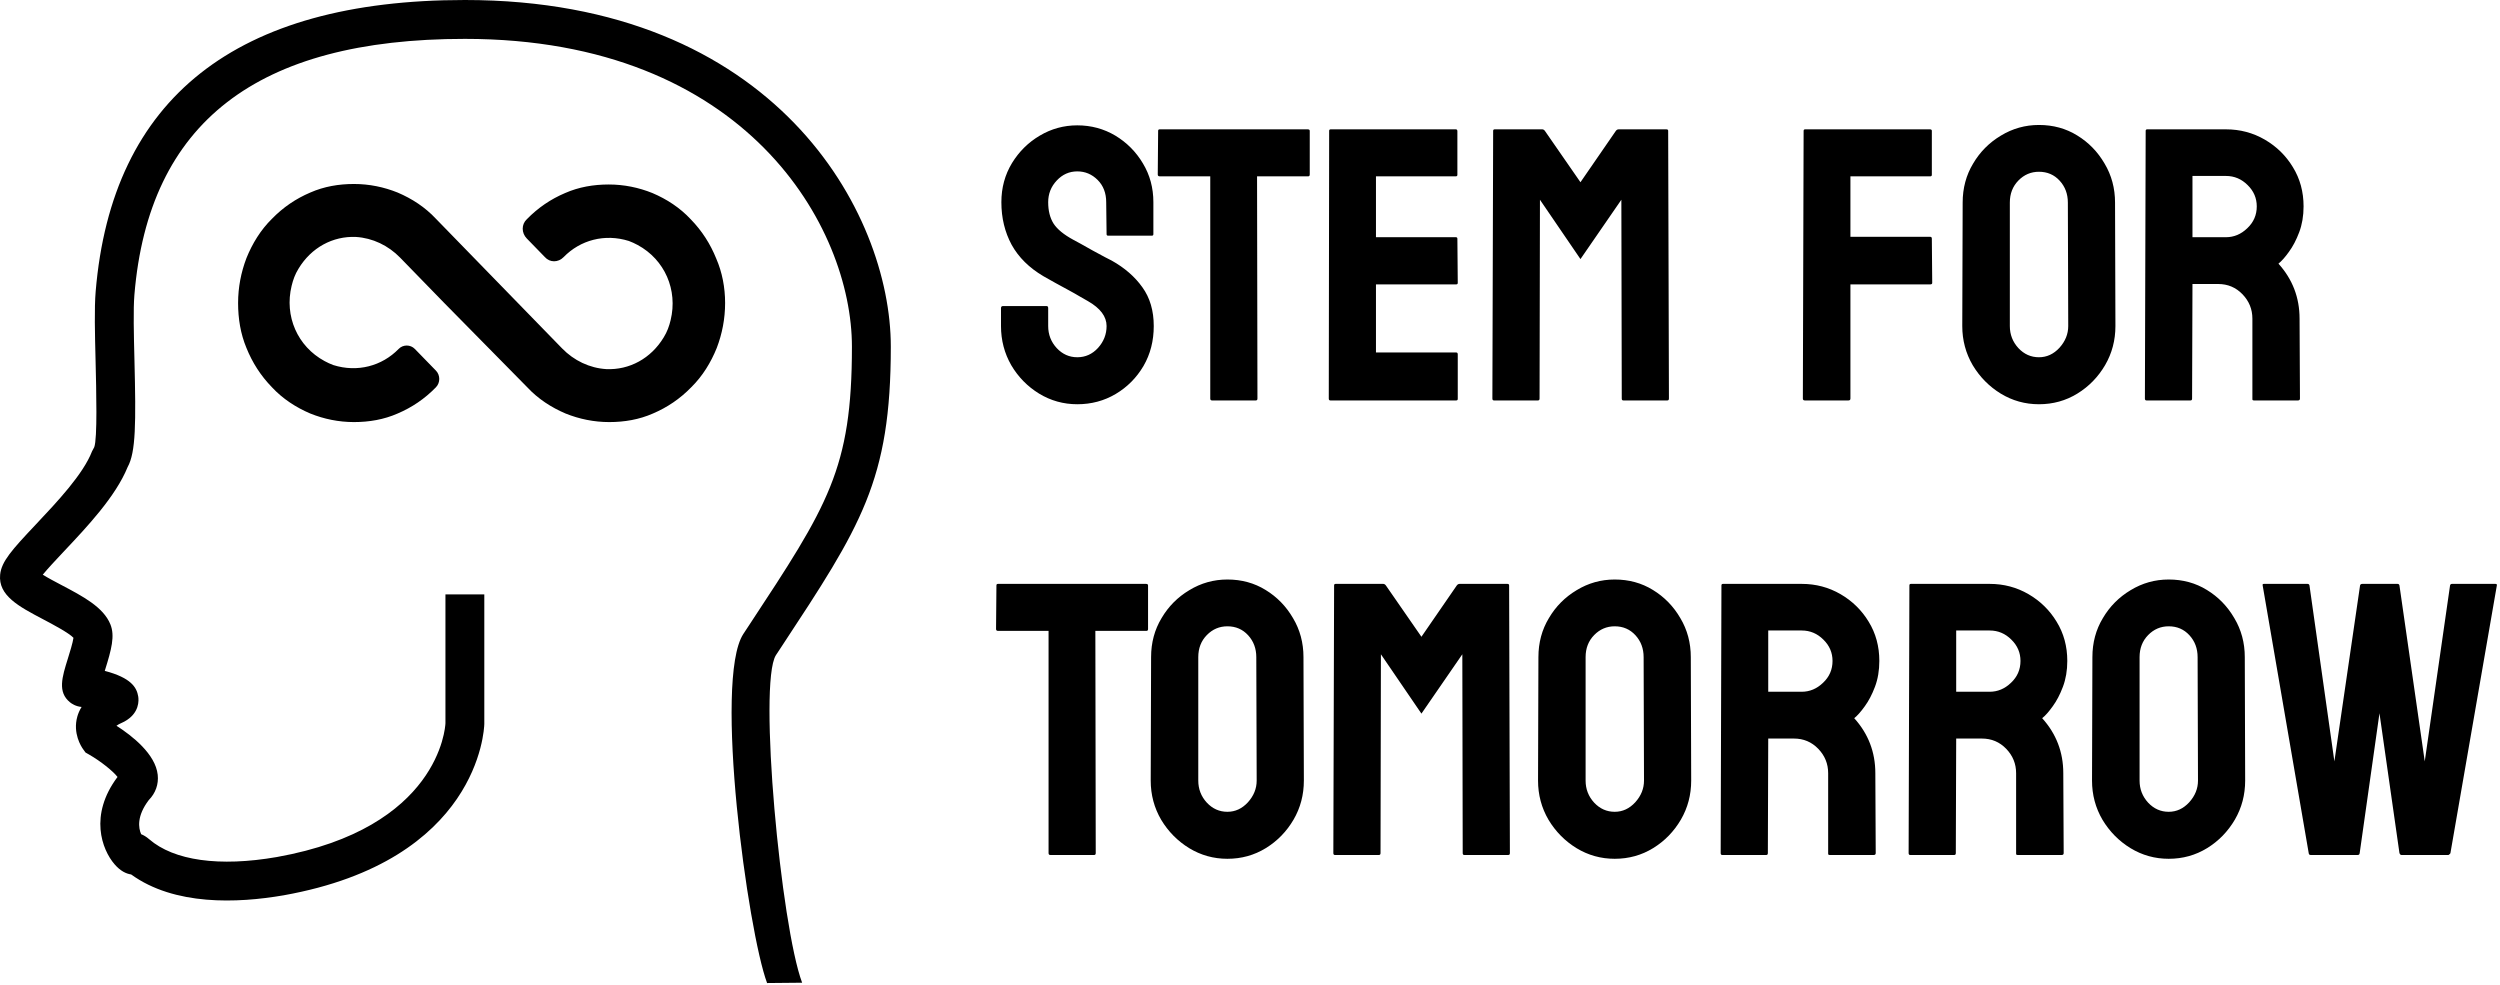
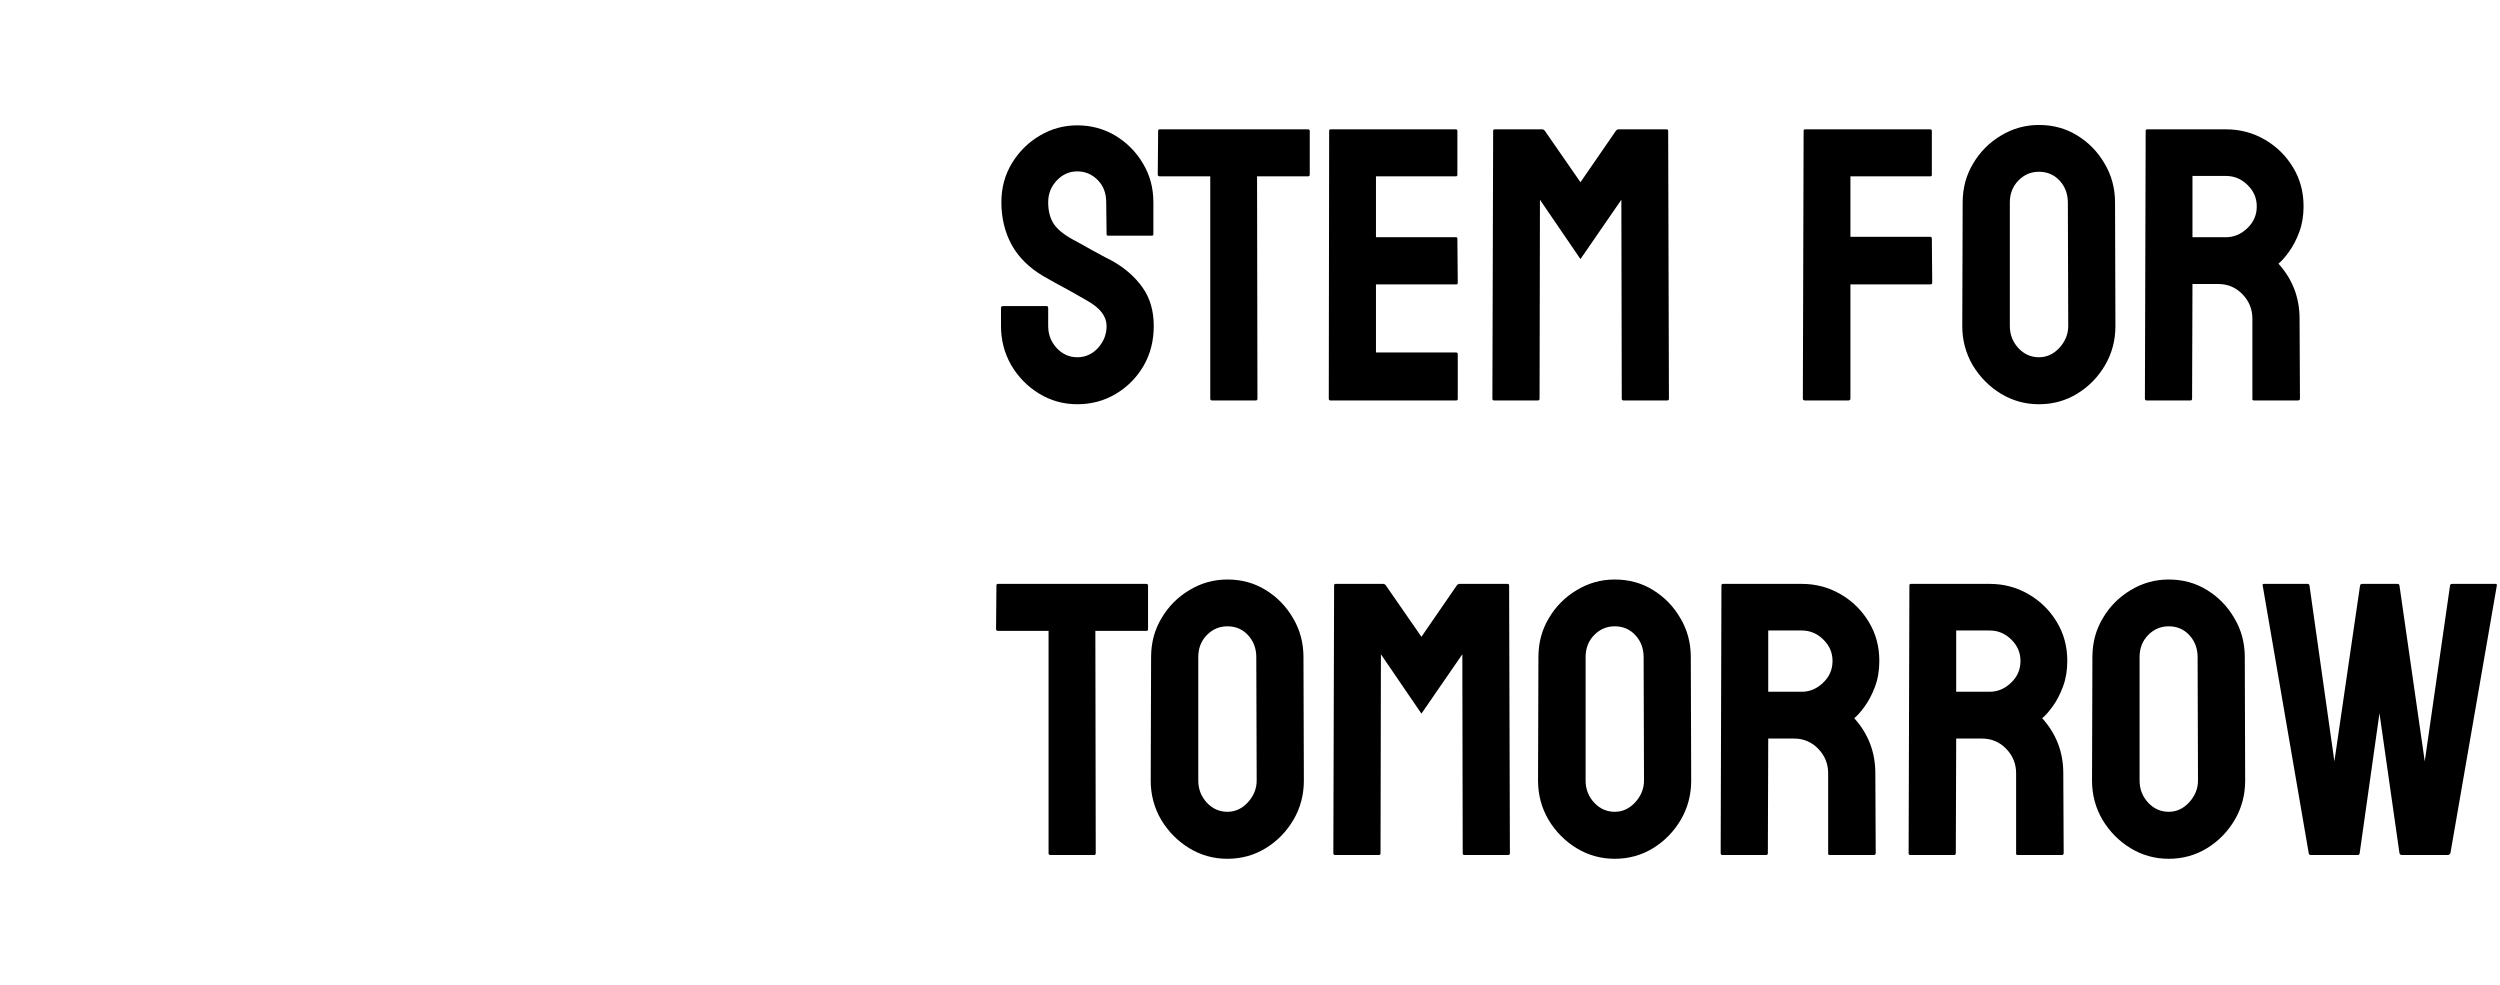
<svg xmlns="http://www.w3.org/2000/svg" width="231" height="91" viewBox="0 0 231 91" fill="none">
-   <path fill-rule="evenodd" clip-rule="evenodd" d="M68.684 58.579C65.92 62.817 69.104 86.102 70.879 90.833L74.116 90.802C72.164 85.602 70.046 63.201 71.689 60.546L72.189 59.788L72.193 59.782C79.555 48.603 82.311 44.419 82.311 32.024C82.311 19.643 71.626 0 42.955 0C21.81 0 10.332 9.063 8.839 26.937C8.711 28.48 8.769 30.839 8.831 33.337L8.831 33.357L8.832 33.395C8.898 36.08 9.008 40.53 8.708 41.319L8.504 41.703C7.688 43.819 5.267 46.386 3.319 48.453L3.31 48.462C1.111 50.794 0.134 51.876 0.013 53.095C-0.179 55.029 1.747 56.045 3.978 57.218L3.997 57.228C4.851 57.679 6.362 58.477 6.789 58.933C6.726 59.392 6.438 60.318 6.273 60.846C5.732 62.577 5.305 63.947 6.467 64.892C6.614 65.012 6.995 65.276 7.54 65.322C7.344 65.636 7.221 65.94 7.145 66.208C6.708 67.76 7.509 68.986 7.674 69.216L7.902 69.533L8.24 69.726C9.304 70.338 10.434 71.241 10.859 71.79C8.206 75.324 9.424 78.513 10.582 79.855C11.126 80.488 11.663 80.735 12.118 80.8C16.119 83.696 21.921 83.468 26.209 82.726C44.203 79.511 44.736 67.453 44.75 66.892V54.92H41.159V66.829C41.142 67.224 40.567 76.513 25.586 79.189C20.264 80.115 16.067 79.524 13.778 77.539C13.522 77.317 13.274 77.171 13.042 77.08C12.792 76.509 12.619 75.418 13.745 73.929C14.375 73.289 14.668 72.465 14.573 71.59C14.366 69.674 12.209 67.987 10.761 67.059C10.873 66.977 11.05 66.87 11.326 66.754L11.489 66.675C12.908 65.902 12.829 64.699 12.771 64.35C12.635 63.53 12.132 62.632 9.68 61.99C9.684 61.976 9.689 61.963 9.693 61.95C9.696 61.94 9.699 61.93 9.702 61.92C10.3 60.005 10.632 58.765 10.202 57.695C9.562 56.103 7.663 55.103 5.652 54.044L5.652 54.044C5.134 53.772 4.44 53.405 3.952 53.102C4.422 52.527 5.181 51.72 5.812 51.048C5.85 51.008 5.887 50.968 5.924 50.929L5.928 50.925C8.053 48.671 10.686 45.878 11.795 43.152C12.553 41.79 12.568 39.105 12.423 33.269L12.422 33.221C12.365 30.936 12.307 28.581 12.419 27.236C13.747 11.326 23.735 3.592 42.954 3.592C69.008 3.592 78.718 21.032 78.718 32.025C78.718 43.345 76.509 46.7 69.189 57.813L68.684 58.579ZM66.229 32.148C66.728 30.843 67 29.445 67 28C67 26.555 66.728 25.157 66.183 23.898C65.639 22.547 64.868 21.335 63.825 20.263C62.827 19.191 61.602 18.398 60.286 17.839C59.016 17.326 57.655 17.047 56.249 17.047C54.843 17.047 53.482 17.28 52.212 17.839C50.896 18.398 49.717 19.191 48.673 20.263C48.174 20.729 48.174 21.521 48.673 22.034L50.352 23.759C50.805 24.271 51.577 24.271 52.076 23.759C53.618 22.174 55.886 21.568 58.109 22.267C58.381 22.36 58.653 22.5 58.925 22.64C61.42 23.991 62.645 26.788 61.965 29.585C61.829 30.144 61.647 30.657 61.33 31.169C60.15 33.127 58.154 34.199 56.022 34.106C54.48 34.013 53.028 33.314 51.94 32.195L50.352 30.564L40.281 20.216C39.283 19.144 38.059 18.352 36.743 17.792C35.473 17.28 34.112 17 32.706 17C31.299 17 29.939 17.233 28.668 17.792C27.353 18.352 26.173 19.144 25.13 20.216C24.087 21.241 23.316 22.5 22.771 23.852C22.272 25.157 22 26.555 22 28C22 29.445 22.227 30.843 22.771 32.148C23.316 33.5 24.087 34.712 25.13 35.784C26.128 36.856 27.353 37.648 28.668 38.208C29.939 38.72 31.299 39 32.706 39C34.112 39 35.473 38.767 36.743 38.208C38.059 37.648 39.238 36.856 40.281 35.784C40.69 35.364 40.69 34.665 40.281 34.246L38.331 32.242C37.922 31.822 37.242 31.822 36.834 32.242C35.291 33.826 33.023 34.432 30.8 33.733C30.528 33.64 30.256 33.5 29.984 33.36C27.489 32.008 26.264 29.212 26.945 26.415C27.081 25.856 27.262 25.343 27.58 24.831C28.759 22.873 30.755 21.801 32.887 21.894C34.429 21.987 35.881 22.686 36.97 23.805L41.052 28L48.719 35.784C49.717 36.856 50.941 37.648 52.257 38.208C53.527 38.72 54.888 39 56.294 39C57.701 39 59.062 38.767 60.332 38.208C61.647 37.648 62.827 36.856 63.87 35.784C64.913 34.758 65.684 33.5 66.229 32.148Z" fill="black" />
  <path fill-rule="evenodd" clip-rule="evenodd" d="M96.008 36.367C97.086 37.023 98.264 37.352 99.541 37.352C100.842 37.352 102.025 37.035 103.092 36.402C104.158 35.77 105.014 34.908 105.658 33.818C106.291 32.728 106.607 31.498 106.607 30.127C106.607 28.709 106.256 27.514 105.553 26.541C104.861 25.568 103.918 24.748 102.723 24.08C102.652 24.045 102.447 23.939 102.107 23.764C101.768 23.576 101.387 23.371 100.965 23.148C100.555 22.914 100.18 22.703 99.84 22.516C99.5 22.328 99.283 22.211 99.189 22.164C98.299 21.684 97.684 21.18 97.344 20.652C97.016 20.125 96.852 19.469 96.852 18.684C96.852 17.91 97.115 17.242 97.643 16.68C98.17 16.117 98.803 15.836 99.541 15.836C100.268 15.836 100.895 16.1 101.422 16.627C101.949 17.154 102.213 17.84 102.213 18.684L102.248 21.637C102.248 21.73 102.295 21.777 102.389 21.777H106.432C106.525 21.777 106.572 21.73 106.572 21.637V18.684C106.572 17.359 106.25 16.164 105.605 15.098C104.973 14.031 104.123 13.176 103.057 12.531C101.99 11.898 100.818 11.582 99.541 11.582C98.299 11.582 97.144 11.898 96.078 12.531C95.023 13.152 94.168 13.996 93.512 15.062C92.856 16.141 92.527 17.348 92.527 18.684C92.527 20.137 92.844 21.449 93.477 22.621C94.121 23.781 95.1 24.748 96.412 25.521C96.775 25.721 97.15 25.932 97.537 26.154C97.924 26.365 98.322 26.582 98.732 26.805C99.143 27.027 99.494 27.227 99.787 27.402C100.092 27.566 100.338 27.707 100.525 27.824C101.674 28.48 102.248 29.248 102.248 30.127C102.248 30.889 101.984 31.562 101.457 32.148C100.93 32.723 100.291 33.01 99.541 33.01C98.803 33.01 98.17 32.728 97.643 32.166C97.115 31.592 96.852 30.912 96.852 30.127V28.475C96.852 28.346 96.805 28.281 96.711 28.281H92.668C92.551 28.281 92.492 28.346 92.492 28.475V30.127C92.492 31.439 92.809 32.647 93.441 33.748C94.086 34.838 94.941 35.711 96.008 36.367ZM111.986 37H116.047C116.141 37 116.188 36.941 116.188 36.824L116.152 16.293H120.881C120.975 16.293 121.021 16.234 121.021 16.117V12.092C121.021 11.998 120.957 11.951 120.828 11.951H107.152C107.059 11.951 107.012 11.998 107.012 12.092L106.977 16.117C106.977 16.234 107.035 16.293 107.152 16.293H111.828V36.824C111.828 36.941 111.881 37 111.986 37ZM122.92 37H134.557C134.65 37 134.697 36.953 134.697 36.859V32.746C134.697 32.629 134.65 32.57 134.557 32.57H127.139V26.277H134.557C134.65 26.277 134.697 26.23 134.697 26.137L134.662 22.059C134.662 21.965 134.615 21.918 134.521 21.918H127.139V16.293H134.521C134.615 16.293 134.662 16.246 134.662 16.152V12.127C134.662 12.01 134.615 11.951 134.521 11.951H122.955C122.861 11.951 122.814 11.998 122.814 12.092L122.779 36.824C122.779 36.941 122.826 37 122.92 37ZM138.037 37H142.115C142.209 37 142.256 36.941 142.256 36.824L142.291 18.455L146.035 23.939L149.814 18.455L149.85 36.824C149.85 36.941 149.896 37 149.99 37H154.068C154.162 37 154.209 36.941 154.209 36.824L154.139 12.092C154.139 11.998 154.086 11.951 153.98 11.951H149.568C149.463 11.951 149.375 11.998 149.305 12.092L146.035 16.838L142.748 12.092C142.678 11.998 142.596 11.951 142.502 11.951H138.107C138.014 11.951 137.967 11.998 137.967 12.092L137.896 36.824C137.896 36.941 137.943 37 138.037 37ZM166.76 37H170.803C170.92 37 170.979 36.941 170.979 36.824V26.277H178.361C178.479 26.277 178.537 26.23 178.537 26.137L178.502 22.059C178.502 21.941 178.455 21.883 178.361 21.883H170.979V16.293H178.361C178.455 16.293 178.502 16.246 178.502 16.152V12.092C178.502 11.998 178.443 11.951 178.326 11.951H166.795C166.701 11.951 166.654 11.998 166.654 12.092L166.584 36.824C166.584 36.941 166.643 37 166.76 37ZM184.865 36.367C185.943 37.023 187.121 37.352 188.398 37.352C189.699 37.352 190.883 37.023 191.949 36.367C193.016 35.711 193.871 34.832 194.516 33.73C195.148 32.641 195.465 31.439 195.465 30.127L195.43 18.719C195.43 17.395 195.107 16.193 194.463 15.115C193.83 14.025 192.986 13.158 191.932 12.514C190.889 11.869 189.711 11.547 188.398 11.547C187.133 11.547 185.961 11.875 184.883 12.531C183.805 13.176 182.949 14.037 182.316 15.115C181.672 16.182 181.35 17.383 181.35 18.719L181.314 30.127C181.314 31.439 181.637 32.647 182.281 33.748C182.938 34.838 183.799 35.711 184.865 36.367ZM190.297 32.131C189.758 32.717 189.125 33.01 188.398 33.01C187.66 33.01 187.027 32.728 186.5 32.166C185.973 31.592 185.709 30.912 185.709 30.127V18.719C185.709 17.898 185.973 17.219 186.5 16.68C187.027 16.141 187.66 15.871 188.398 15.871C189.172 15.871 189.811 16.146 190.314 16.697C190.818 17.248 191.07 17.922 191.07 18.719L191.105 30.127C191.105 30.865 190.836 31.533 190.297 32.131ZM198.33 37H202.408C202.502 37 202.549 36.941 202.549 36.824L202.584 26.242H204.957C205.848 26.242 206.598 26.559 207.207 27.191C207.816 27.824 208.121 28.574 208.121 29.441V36.895C208.121 36.965 208.168 37 208.262 37H212.34C212.457 37 212.516 36.941 212.516 36.824L212.48 29.441C212.48 27.496 211.83 25.803 210.529 24.361C210.822 24.127 211.145 23.764 211.496 23.271C211.859 22.779 212.176 22.176 212.445 21.461C212.715 20.746 212.85 19.949 212.85 19.07C212.85 17.723 212.521 16.516 211.865 15.449C211.221 14.383 210.354 13.533 209.264 12.9C208.174 12.268 206.979 11.951 205.678 11.951H198.4C198.307 11.951 198.26 11.998 198.26 12.092L198.189 36.824C198.189 36.941 198.236 37 198.33 37ZM202.584 16.258H205.678C206.451 16.258 207.119 16.539 207.682 17.102C208.244 17.652 208.525 18.309 208.525 19.07C208.525 19.867 208.232 20.541 207.646 21.092C207.072 21.643 206.416 21.918 205.678 21.918H202.584V16.258ZM97.045 79H101.105C101.199 79 101.246 78.941 101.246 78.824L101.211 58.293H105.939C106.033 58.293 106.08 58.234 106.08 58.117V54.092C106.08 53.998 106.016 53.951 105.887 53.951H92.211C92.117 53.951 92.07 53.998 92.07 54.092L92.035 58.117C92.035 58.234 92.094 58.293 92.211 58.293H96.887V78.824C96.887 78.941 96.939 79 97.045 79ZM109.877 78.367C110.955 79.023 112.133 79.352 113.41 79.352C114.711 79.352 115.895 79.023 116.961 78.367C118.027 77.711 118.883 76.832 119.527 75.731C120.16 74.641 120.477 73.439 120.477 72.127L120.441 60.719C120.441 59.395 120.119 58.193 119.475 57.115C118.842 56.025 117.998 55.158 116.943 54.514C115.9 53.869 114.723 53.547 113.41 53.547C112.145 53.547 110.973 53.875 109.895 54.531C108.816 55.176 107.961 56.037 107.328 57.115C106.684 58.182 106.361 59.383 106.361 60.719L106.326 72.127C106.326 73.439 106.648 74.647 107.293 75.748C107.949 76.838 108.811 77.711 109.877 78.367ZM115.309 74.131C114.77 74.717 114.137 75.01 113.41 75.01C112.672 75.01 112.039 74.728 111.512 74.166C110.984 73.592 110.721 72.912 110.721 72.127V60.719C110.721 59.898 110.984 59.219 111.512 58.68C112.039 58.141 112.672 57.871 113.41 57.871C114.184 57.871 114.822 58.147 115.326 58.697C115.83 59.248 116.082 59.922 116.082 60.719L116.117 72.127C116.117 72.865 115.848 73.533 115.309 74.131ZM123.342 79H127.42C127.514 79 127.561 78.941 127.561 78.824L127.596 60.455L131.34 65.939L135.119 60.455L135.154 78.824C135.154 78.941 135.201 79 135.295 79H139.373C139.467 79 139.514 78.941 139.514 78.824L139.443 54.092C139.443 53.998 139.391 53.951 139.285 53.951H134.873C134.768 53.951 134.68 53.998 134.609 54.092L131.34 58.838L128.053 54.092C127.982 53.998 127.9 53.951 127.807 53.951H123.412C123.318 53.951 123.271 53.998 123.271 54.092L123.201 78.824C123.201 78.941 123.248 79 123.342 79ZM145.666 78.367C146.744 79.023 147.922 79.352 149.199 79.352C150.5 79.352 151.684 79.023 152.75 78.367C153.816 77.711 154.672 76.832 155.316 75.731C155.949 74.641 156.266 73.439 156.266 72.127L156.23 60.719C156.23 59.395 155.908 58.193 155.264 57.115C154.631 56.025 153.787 55.158 152.732 54.514C151.689 53.869 150.512 53.547 149.199 53.547C147.934 53.547 146.762 53.875 145.684 54.531C144.605 55.176 143.75 56.037 143.117 57.115C142.473 58.182 142.15 59.383 142.15 60.719L142.115 72.127C142.115 73.439 142.438 74.647 143.082 75.748C143.738 76.838 144.6 77.711 145.666 78.367ZM151.098 74.131C150.559 74.717 149.926 75.01 149.199 75.01C148.461 75.01 147.828 74.728 147.301 74.166C146.773 73.592 146.51 72.912 146.51 72.127V60.719C146.51 59.898 146.773 59.219 147.301 58.68C147.828 58.141 148.461 57.871 149.199 57.871C149.973 57.871 150.611 58.147 151.115 58.697C151.619 59.248 151.871 59.922 151.871 60.719L151.906 72.127C151.906 72.865 151.637 73.533 151.098 74.131ZM159.131 79H163.209C163.303 79 163.35 78.941 163.35 78.824L163.385 68.242H165.758C166.648 68.242 167.398 68.559 168.008 69.191C168.617 69.824 168.922 70.574 168.922 71.441V78.894C168.922 78.965 168.969 79 169.062 79H173.141C173.258 79 173.316 78.941 173.316 78.824L173.281 71.441C173.281 69.496 172.631 67.803 171.33 66.361C171.623 66.127 171.945 65.764 172.297 65.272C172.66 64.779 172.977 64.176 173.246 63.461C173.516 62.746 173.65 61.949 173.65 61.07C173.65 59.723 173.322 58.516 172.666 57.449C172.021 56.383 171.154 55.533 170.064 54.9C168.975 54.268 167.779 53.951 166.479 53.951H159.201C159.107 53.951 159.061 53.998 159.061 54.092L158.99 78.824C158.99 78.941 159.037 79 159.131 79ZM163.385 58.258H166.479C167.252 58.258 167.92 58.539 168.482 59.102C169.045 59.652 169.326 60.309 169.326 61.07C169.326 61.867 169.033 62.541 168.447 63.092C167.873 63.643 167.217 63.918 166.479 63.918H163.385V58.258ZM176.357 78.824C176.357 78.941 176.404 79 176.498 79H180.576C180.67 79 180.717 78.941 180.717 78.824L180.752 68.242H183.125C184.016 68.242 184.766 68.559 185.375 69.191C185.984 69.824 186.289 70.574 186.289 71.441V78.894C186.289 78.965 186.336 79 186.43 79H190.508C190.625 79 190.684 78.941 190.684 78.824L190.648 71.441C190.648 69.496 189.998 67.803 188.697 66.361C188.99 66.127 189.312 65.764 189.664 65.272C190.027 64.779 190.344 64.176 190.613 63.461C190.883 62.746 191.018 61.949 191.018 61.07C191.018 59.723 190.689 58.516 190.033 57.449C189.389 56.383 188.521 55.533 187.432 54.9C186.342 54.268 185.146 53.951 183.846 53.951H176.568C176.475 53.951 176.428 53.998 176.428 54.092L176.357 78.824ZM180.752 58.258H183.846C184.619 58.258 185.287 58.539 185.85 59.102C186.412 59.652 186.693 60.309 186.693 61.07C186.693 61.867 186.4 62.541 185.814 63.092C185.24 63.643 184.584 63.918 183.846 63.918H180.752V58.258ZM196.854 78.367C197.932 79.023 199.109 79.352 200.387 79.352C201.688 79.352 202.871 79.023 203.938 78.367C205.004 77.711 205.859 76.832 206.504 75.731C207.137 74.641 207.453 73.439 207.453 72.127L207.418 60.719C207.418 59.395 207.096 58.193 206.451 57.115C205.818 56.025 204.975 55.158 203.92 54.514C202.877 53.869 201.699 53.547 200.387 53.547C199.121 53.547 197.949 53.875 196.871 54.531C195.793 55.176 194.938 56.037 194.305 57.115C193.66 58.182 193.338 59.383 193.338 60.719L193.303 72.127C193.303 73.439 193.625 74.647 194.27 75.748C194.926 76.838 195.787 77.711 196.854 78.367ZM202.285 74.131C201.746 74.717 201.113 75.01 200.387 75.01C199.648 75.01 199.016 74.728 198.488 74.166C197.961 73.592 197.697 72.912 197.697 72.127V60.719C197.697 59.898 197.961 59.219 198.488 58.68C199.016 58.141 199.648 57.871 200.387 57.871C201.16 57.871 201.799 58.147 202.303 58.697C202.807 59.248 203.059 59.922 203.059 60.719L203.094 72.127C203.094 72.865 202.824 73.533 202.285 74.131ZM213.5 79H217.859C217.965 79 218.023 78.941 218.035 78.824L219.863 65.904L221.709 78.824C221.756 78.941 221.814 79 221.885 79H226.244L226.314 78.947C226.373 78.912 226.408 78.871 226.42 78.824L230.709 54.092C230.732 53.998 230.686 53.951 230.568 53.951H226.561C226.467 53.951 226.408 53.998 226.385 54.092L224.047 70.352L221.709 54.092C221.686 53.998 221.627 53.951 221.533 53.951H218.281C218.164 53.951 218.094 53.998 218.07 54.092L215.697 70.352L213.395 54.092C213.371 53.998 213.312 53.951 213.219 53.951H209.176C209.082 53.951 209.047 53.998 209.07 54.092L213.324 78.824C213.336 78.941 213.395 79 213.5 79Z" fill="black" />
</svg>